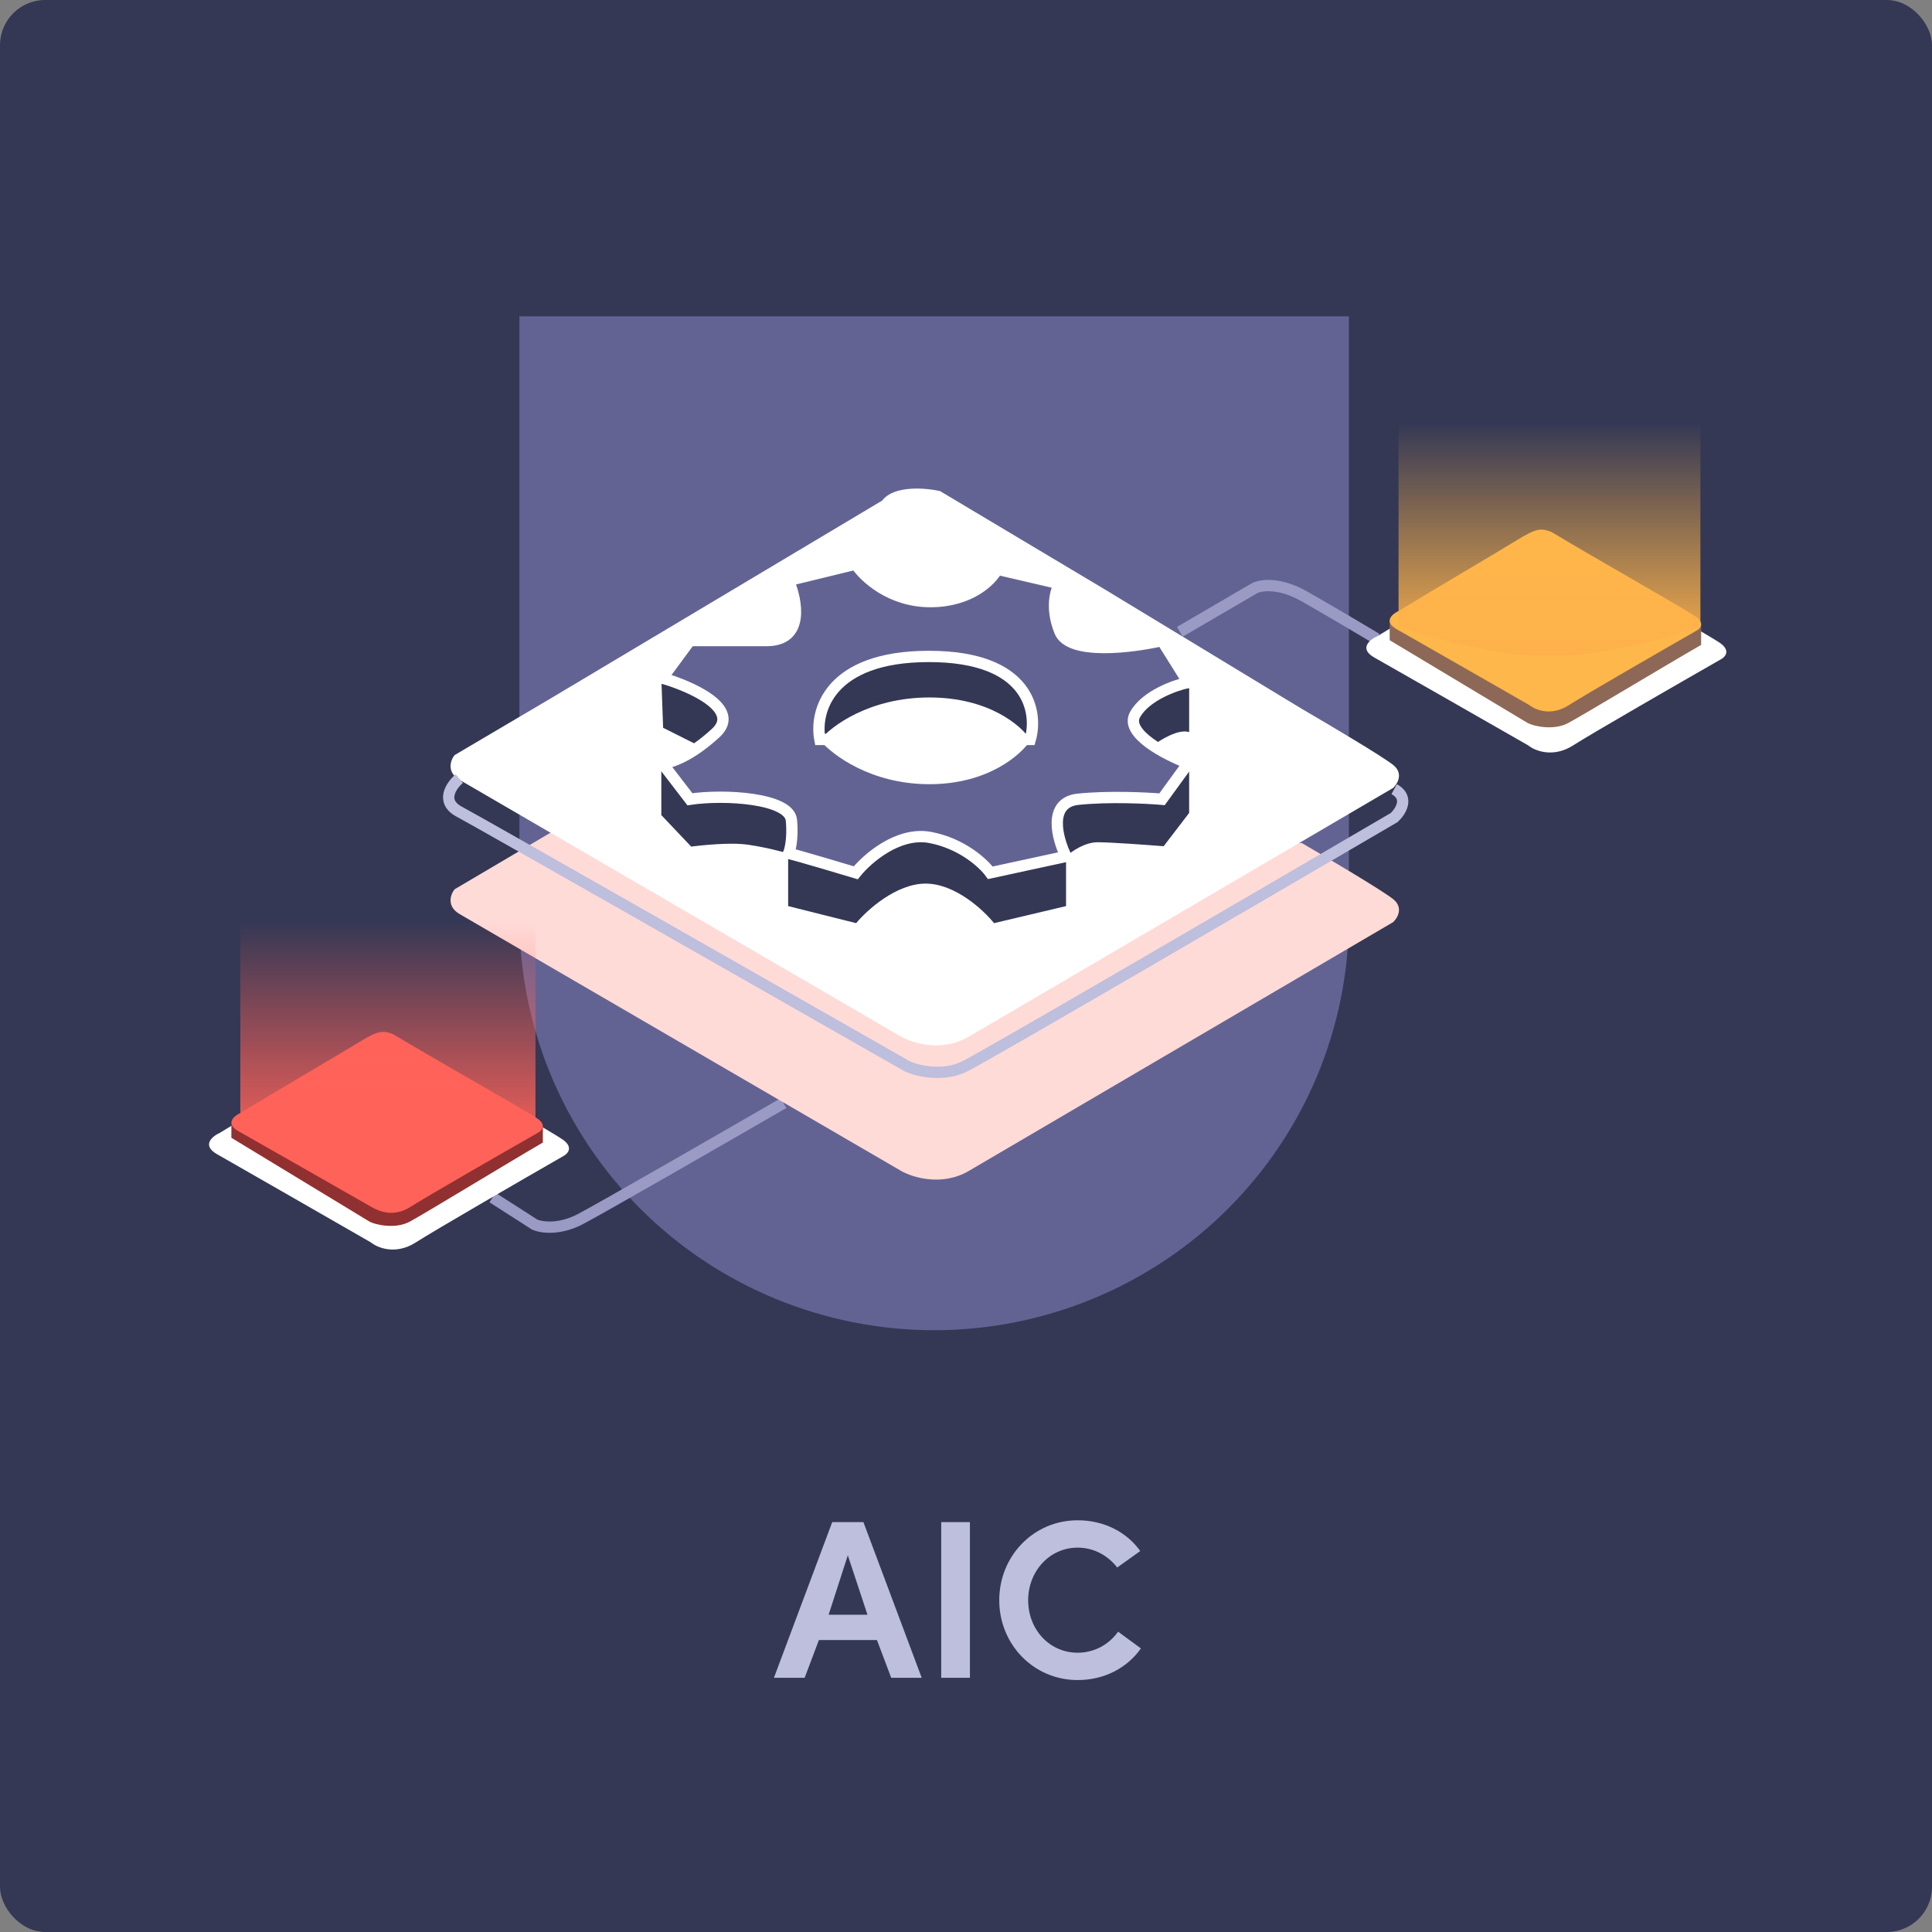
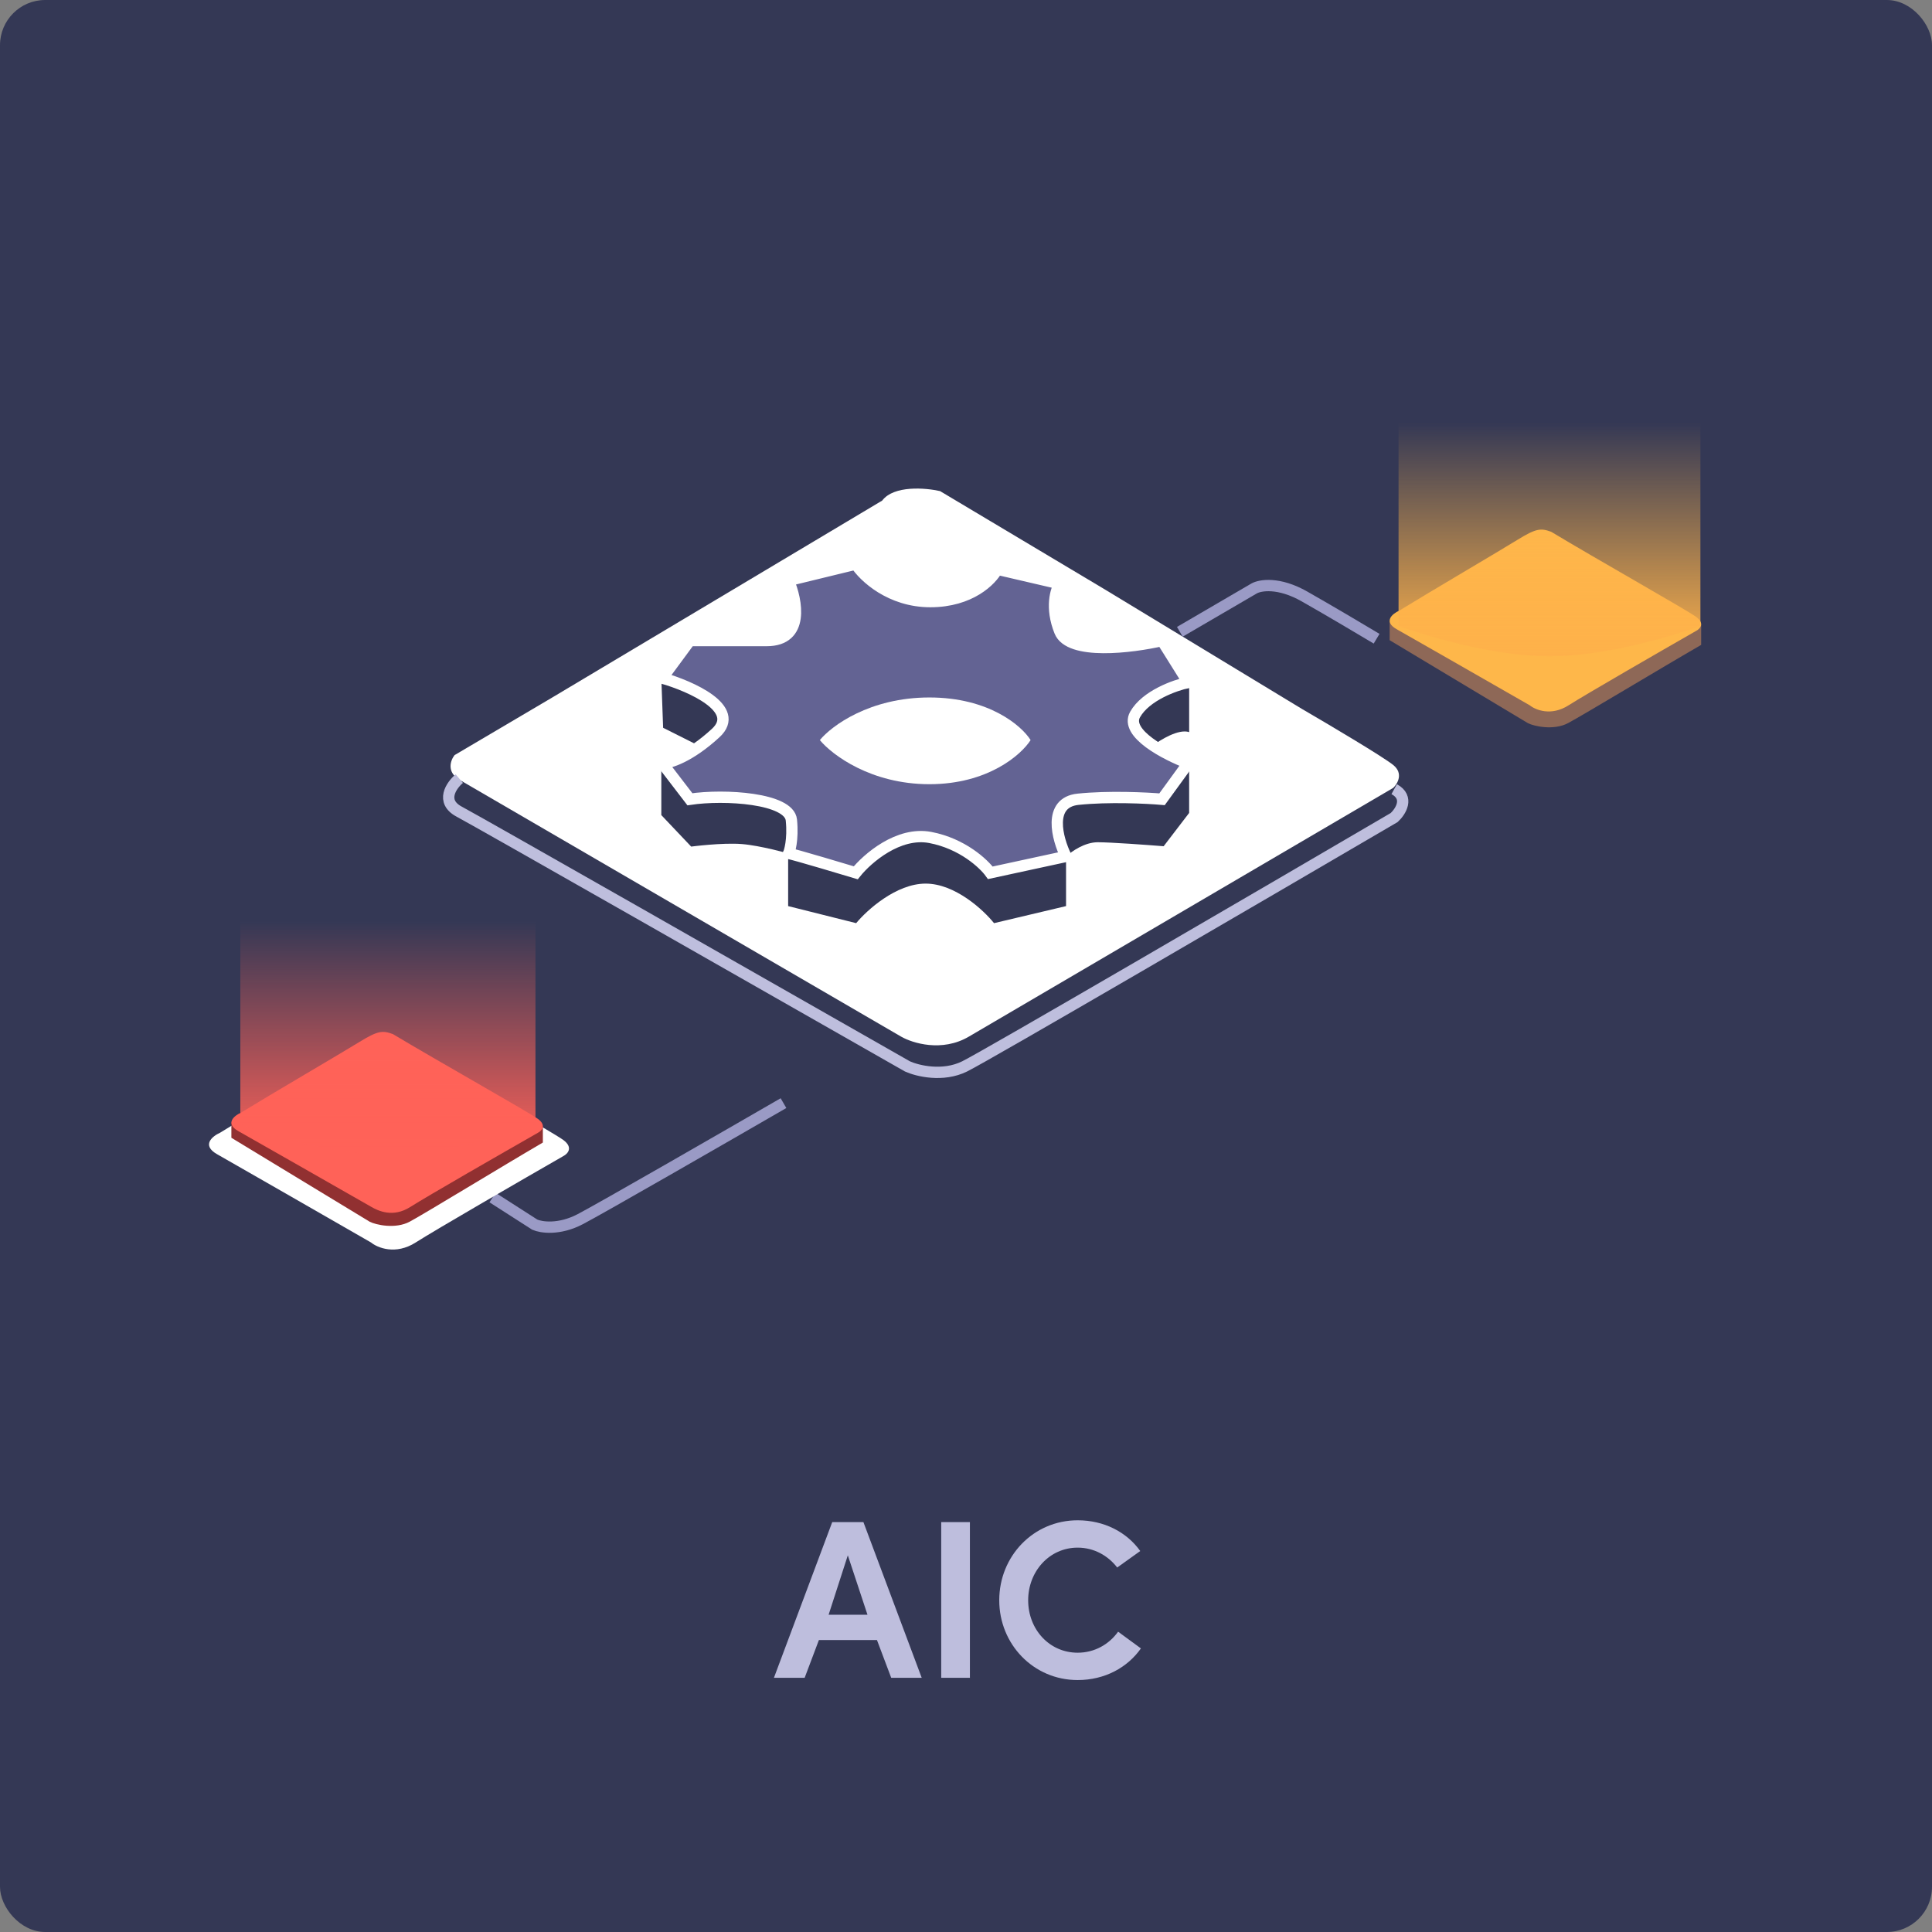
<svg xmlns="http://www.w3.org/2000/svg" width="342" height="342" viewBox="0 0 342 342" fill="none">
  <rect x="0" y="0" width="342" height="342" fill="#808080" stroke="none" />
  <rect width="342" height="342" rx="8" fill="#343855" />
  <path d="M157.76 297L155.24 290.32H144.96L142.44 297H137L147.32 269.44H152.84L163.16 297H157.76ZM150.08 275.32L146.68 285.84H153.56L150.08 275.32ZM166.612 297V269.44H171.692V297H166.612ZM197.925 288.84L201.965 291.8C199.565 295.2 195.565 297.4 190.765 297.4C182.925 297.4 176.885 291.04 176.885 283.28C176.885 275.48 182.925 269.12 190.765 269.12C195.445 269.12 199.445 271.2 201.845 274.56L197.765 277.48C196.165 275.4 193.685 273.96 190.765 273.96C185.765 273.96 182.005 278.16 182.005 283.28C182.005 288.44 185.765 292.56 190.765 292.56C193.765 292.56 196.325 291.08 197.925 288.84Z" fill="#BEBEDD" />
-   <path d="M165.358 235.474C145.892 235.464 127.225 227.769 113.461 214.079C99.696 200.388 91.959 181.823 91.949 162.463V56H238.777V162.463C238.767 181.825 231.028 200.391 217.261 214.082C203.495 227.772 184.826 235.466 165.358 235.474Z" fill="#636393" />
  <path d="M87.186 211.989L94.663 216.783C95.781 217.28 98.957 217.781 102.721 215.812C106.486 213.842 128.27 201.3 138.692 195.275" stroke="#9A9AC5" stroke-width="2" />
-   <path d="M159.517 207.274L81.367 161.811C78.973 160.418 79.768 158.307 80.465 157.426L97.731 147.237L230.45 149.236C235.067 151.923 244.766 157.671 246.621 159.167C248.477 160.663 247.394 162.499 246.621 163.23C223.557 176.751 176.242 204.489 171.5 207.274C166.758 210.06 161.535 208.435 159.517 207.274Z" fill="#FFDBD8" />
  <path d="M159.517 183.503L81.367 138.055C78.973 136.663 79.768 134.552 80.465 133.671L97.731 123.486L156.166 88.61C158.228 85.877 163.855 86.354 166.41 86.934L195.467 104.275L230.45 125.484C235.067 128.17 244.766 133.916 246.621 135.412C248.477 136.908 247.394 138.743 246.621 139.473C223.557 152.99 176.242 180.718 171.5 183.503C166.758 186.288 161.535 184.663 159.517 183.503Z" fill="white" />
  <path d="M73.589 219.939C70.035 222.211 66.829 220.886 65.671 219.939C57.773 215.401 41.271 205.924 38.438 204.323C35.606 202.723 37.602 201.119 38.953 200.516C45.477 196.494 59.181 188.439 63.095 186.013C67.01 183.586 67.924 183.562 70.048 184.335C79.083 189.798 97.924 200.464 99.727 201.807C101.529 203.149 100.478 204.259 99.727 204.646C92.495 208.797 77.143 217.668 73.589 219.939Z" fill="white" />
  <path d="M40.958 201.408V198.683L96.096 199.33V202.251C89.053 206.359 75.046 214.913 72.52 216.262C69.996 217.611 66.509 216.824 65.435 216.262L40.958 201.408Z" fill="#913031" />
  <path d="M72.618 213.662C69.543 215.614 66.913 214.316 65.766 213.662C58.933 209.76 44.654 201.613 42.203 200.238C39.752 198.862 41.478 197.483 42.648 196.965C48.293 193.507 60.151 186.583 63.538 184.497C66.925 182.411 67.716 182.39 69.554 183.055C77.372 187.751 93.675 196.92 95.234 198.074C96.794 199.228 95.884 200.182 95.234 200.515C88.977 204.084 75.693 211.709 72.618 213.662Z" fill="#FF6258" />
  <path d="M208.852 111.84L222.011 104.163C223.086 103.561 226.371 103.001 230.912 105.582C235.453 108.163 241.319 111.646 243.684 113.066" stroke="#9A9AC5" stroke-width="2" />
-   <path d="M278.457 131.957C274.903 134.218 271.697 132.899 270.538 131.957C262.641 127.438 246.139 118.003 243.306 116.41C240.474 114.817 242.469 113.219 243.821 112.619C250.345 108.615 264.049 100.596 267.963 98.18C271.877 95.764 272.792 95.74 274.916 96.51C283.95 101.949 302.792 112.568 304.594 113.904C306.397 115.24 305.345 116.345 304.594 116.731C297.363 120.864 282.01 129.695 278.457 131.957Z" fill="white" />
  <path d="M245.996 113.327V109.929L301.134 110.57V114.161C294.091 118.222 280.083 126.678 277.558 128.012C275.033 129.345 271.546 128.567 270.473 128.012L245.996 113.327Z" fill="#8E6857" />
  <path d="M277.656 124.859C274.581 126.819 271.807 125.676 270.804 124.859C263.971 120.943 249.692 112.766 247.24 111.385C244.789 110.004 246.516 108.62 247.686 108.1C253.331 104.63 265.189 97.679 268.576 95.586C271.963 93.493 272.754 93.471 274.592 94.138C282.409 98.852 298.713 108.055 300.272 109.214C301.832 110.372 300.922 111.329 300.272 111.663C294.015 115.245 280.731 122.899 277.656 124.859Z" fill="#FEB74A" />
  <path d="M81.304 137.827C79.887 139.029 77.902 141.885 81.304 143.688C84.707 145.492 135.609 174.498 160.635 188.775C162.397 189.57 166.886 190.682 170.753 188.775C174.619 186.869 223.06 158.61 246.797 144.719C247.935 143.667 249.529 141.189 246.797 139.695" stroke="#BEBEDD" stroke-width="2" />
  <path d="M117.385 128.832L123.988 132.145C125.313 132.686 128.027 132.639 128.284 128.118C128.54 123.597 120.911 120.821 117.065 119.999L117.385 128.832Z" fill="#343855" />
  <path d="M210.503 129.597C208.626 128.977 205.377 130.973 203.986 132.048C194.916 126.268 204.551 122.156 210.503 120.823V129.597Z" fill="#343855" />
  <path d="M139.516 160.396V151.082L163.856 145.751L188.71 151.596V160.396L175.961 163.415C174.094 161.081 169.058 156.414 163.856 156.414C158.653 156.414 153.489 161.081 151.557 163.415L139.516 160.396Z" fill="#343855" />
  <path d="M117.065 144.287V135.186L125.77 139.416L142.858 142.813L139.569 151.081C139.569 151.081 134.594 149.673 131.315 149.414C127.822 149.139 122.352 149.863 122.352 149.863L117.065 144.287Z" fill="#343855" />
  <path d="M194.316 149.094C191.995 149.094 189.695 150.718 188.835 151.529L185.933 148.453L186.9 140.762L210.501 135.186V143.903L205.988 149.799C203.064 149.564 196.637 149.094 194.316 149.094Z" fill="#343855" />
  <path d="M139.573 151.086C139.573 151.082 139.579 151.08 139.59 151.08C139.713 150.88 140.448 148.706 140.088 145.158C139.696 141.292 128.283 140.562 122.124 141.485L117.23 135.106C118.453 135.106 122.059 134.036 126.695 129.758C131.331 125.479 122.317 121.488 117.23 120.028L122.124 113.391H135.71C142.458 113.391 141.097 106.303 139.573 102.759L151.485 99.859C152.923 102.071 157.576 106.496 164.685 106.496C171.793 106.496 175.545 102.673 176.532 100.761L187.607 103.338C186.899 104.391 185.907 107.553 187.607 111.78C189.307 116.007 200.378 114.615 205.701 113.391L210.337 120.801C207.997 121.295 202.842 123.121 200.936 126.471C199.03 129.822 206.409 133.624 210.337 135.106L205.701 141.485C202.996 141.249 196.235 140.918 190.827 141.485C185.418 142.052 187.157 148.466 188.702 151.602L175.309 154.501C174.129 152.869 170.351 149.333 164.685 148.251C159.019 147.168 153.524 151.967 151.485 154.501C151.485 154.501 140.093 151.071 139.59 151.08C139.579 151.098 139.573 151.1 139.573 151.086Z" fill="#636393" stroke="white" stroke-width="2" />
-   <path d="M164.436 116.201C146.723 116.201 144.188 125.996 145.135 130.894H182.382C183.78 125.996 182.15 116.201 164.436 116.201Z" fill="#343855" stroke="white" stroke-width="2" />
  <path d="M164.524 123.465C153.956 123.465 147.19 128.494 145.128 131.009C147.276 133.612 154.162 138.818 164.524 138.818C174.885 138.818 180.783 133.612 182.437 131.009C180.869 128.494 175.091 123.465 164.524 123.465Z" fill="white" />
  <path d="M42.541 160.502H94.788V199.07C94.788 199.07 80.634 204.437 68.665 204.437C56.695 204.437 42.541 199.07 42.541 199.07V160.502Z" fill="url(#paint0_linear_1932_679)" />
  <path d="M247.57 72.237H301.004V110.804C301.004 110.804 286.528 116.172 274.287 116.172C262.045 116.172 247.57 110.804 247.57 110.804V72.237Z" fill="url(#paint1_linear_1932_679)" />
  <defs>
    <linearGradient id="paint0_linear_1932_679" x1="68.896" y1="204.437" x2="68.896" y2="163.03" gradientUnits="userSpaceOnUse">
      <stop stop-color="#FF6258" />
      <stop offset="1" stop-color="#FF6258" stop-opacity="0" />
    </linearGradient>
    <linearGradient id="paint1_linear_1932_679" x1="274.523" y1="116.172" x2="274.523" y2="74.764" gradientUnits="userSpaceOnUse">
      <stop stop-color="#FEB14A" />
      <stop offset="1" stop-color="#FEB74A" stop-opacity="0" />
    </linearGradient>
  </defs>
</svg>